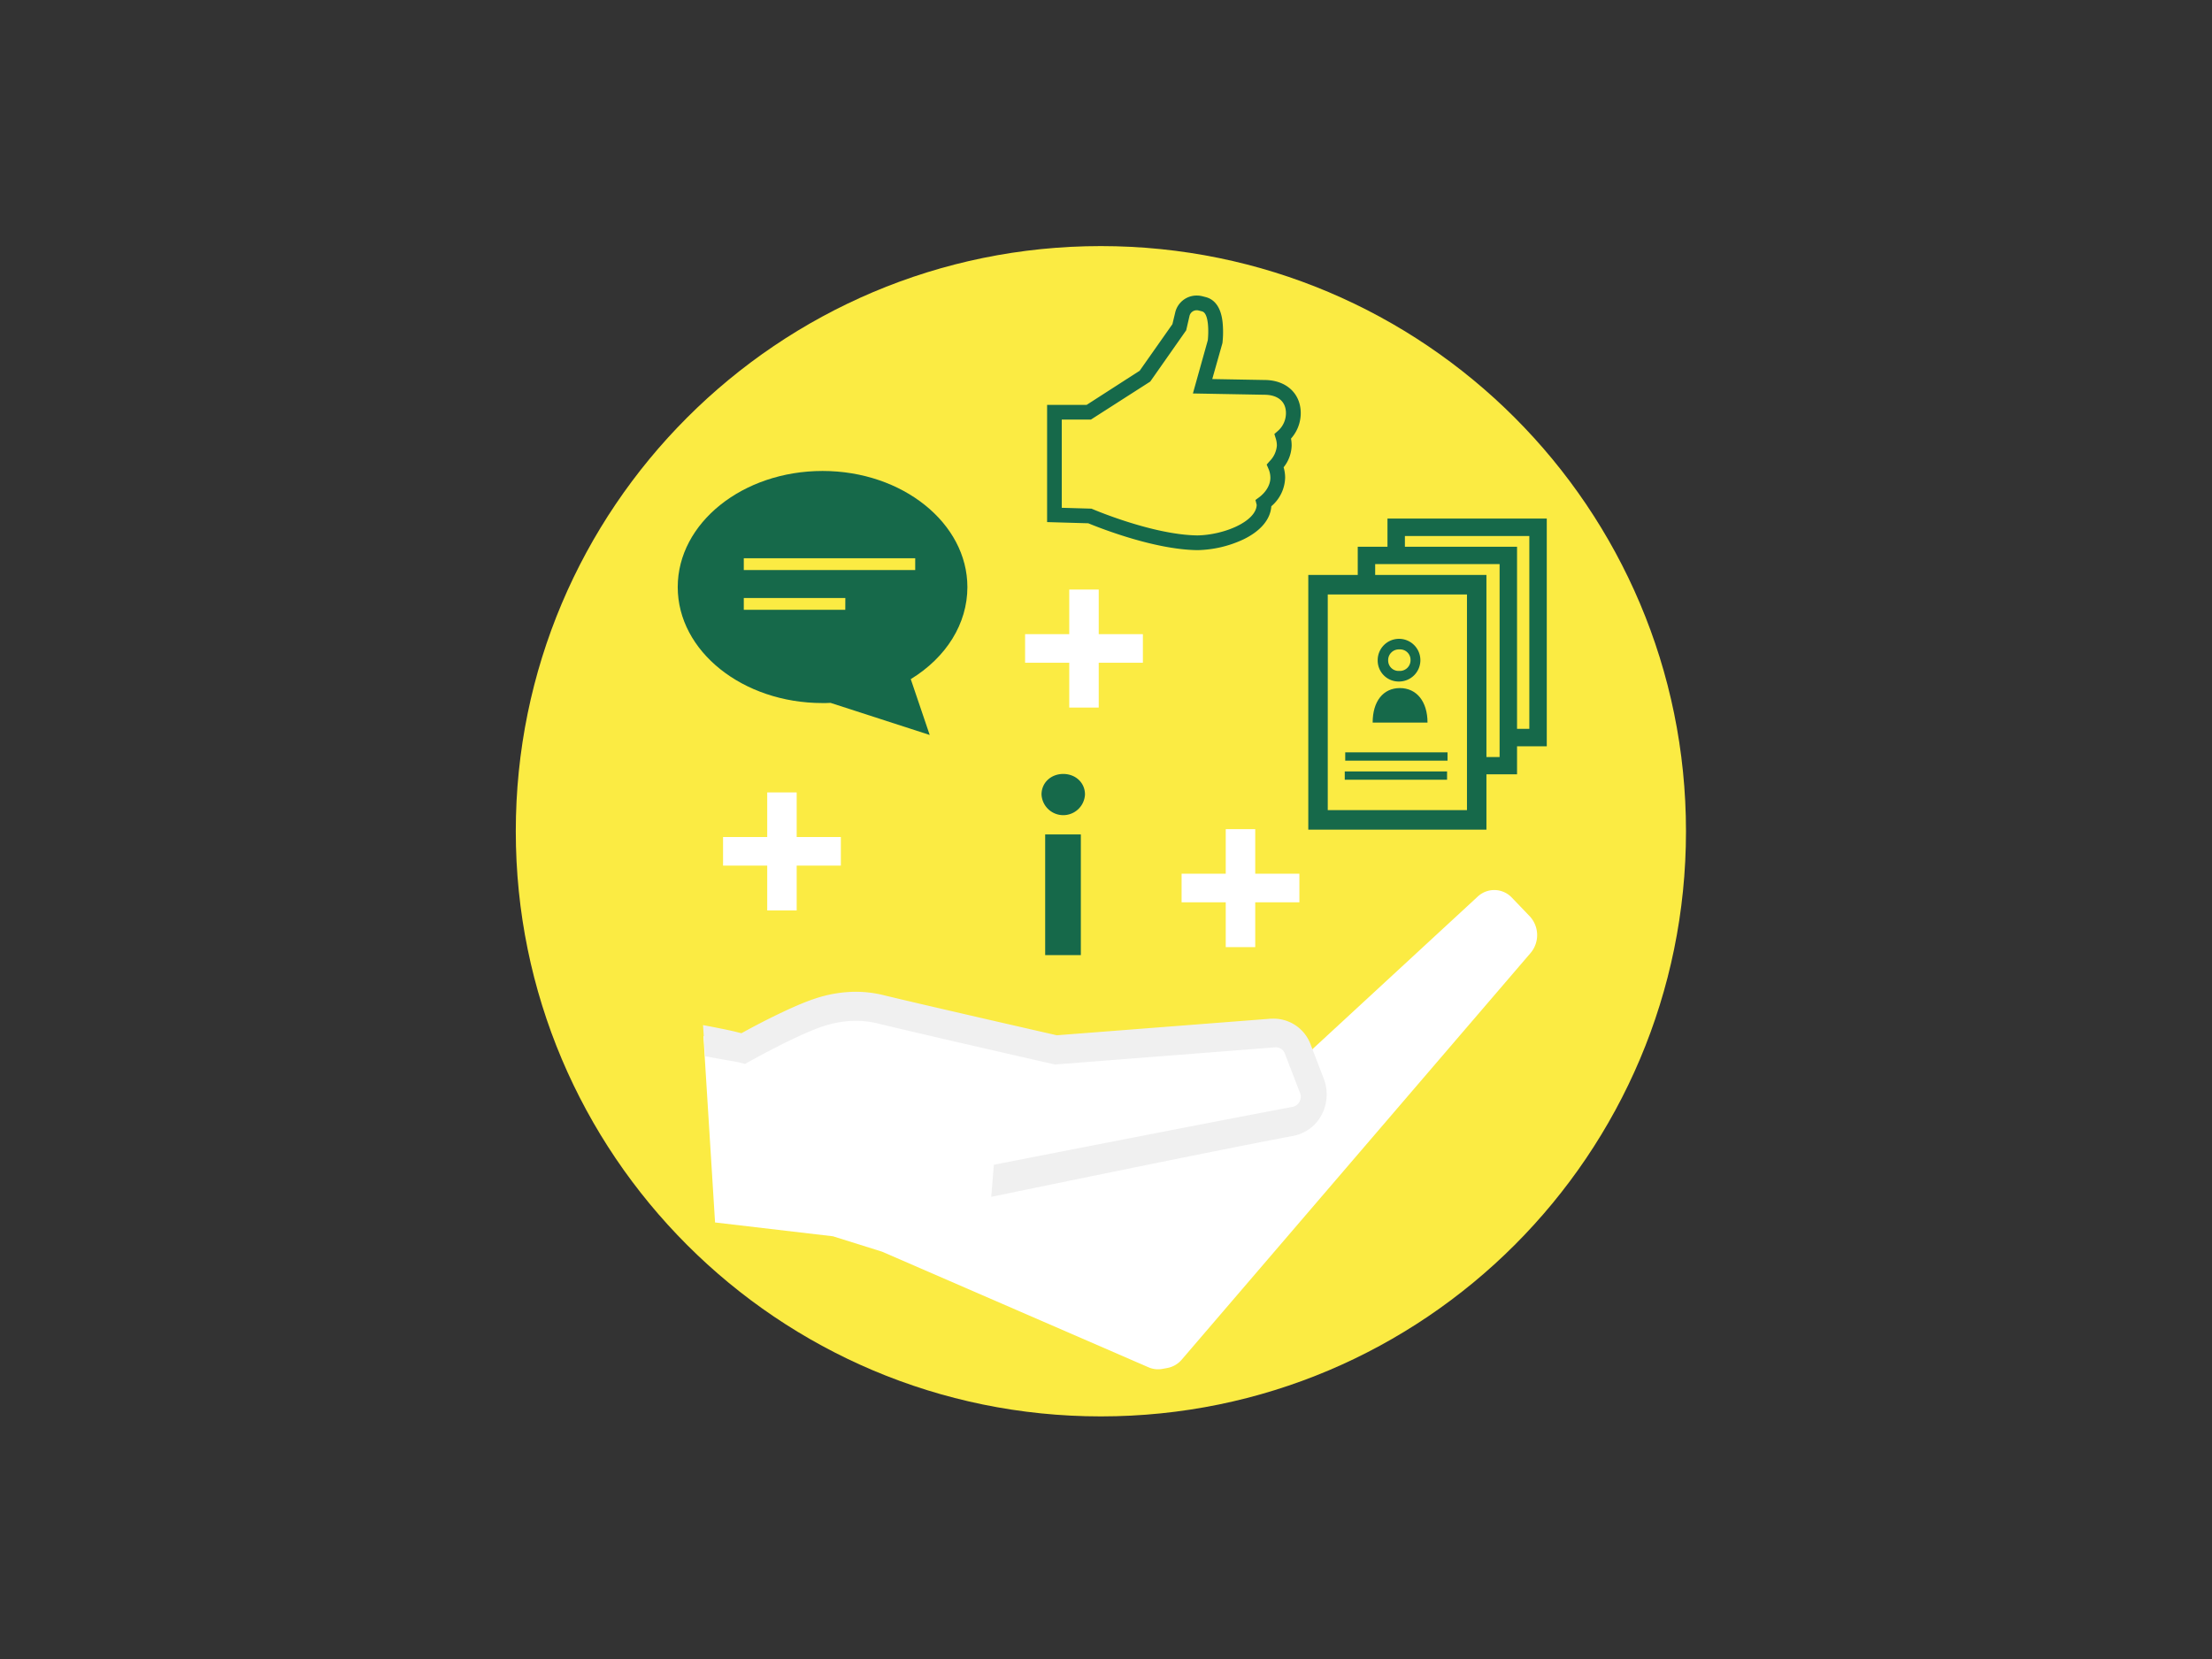
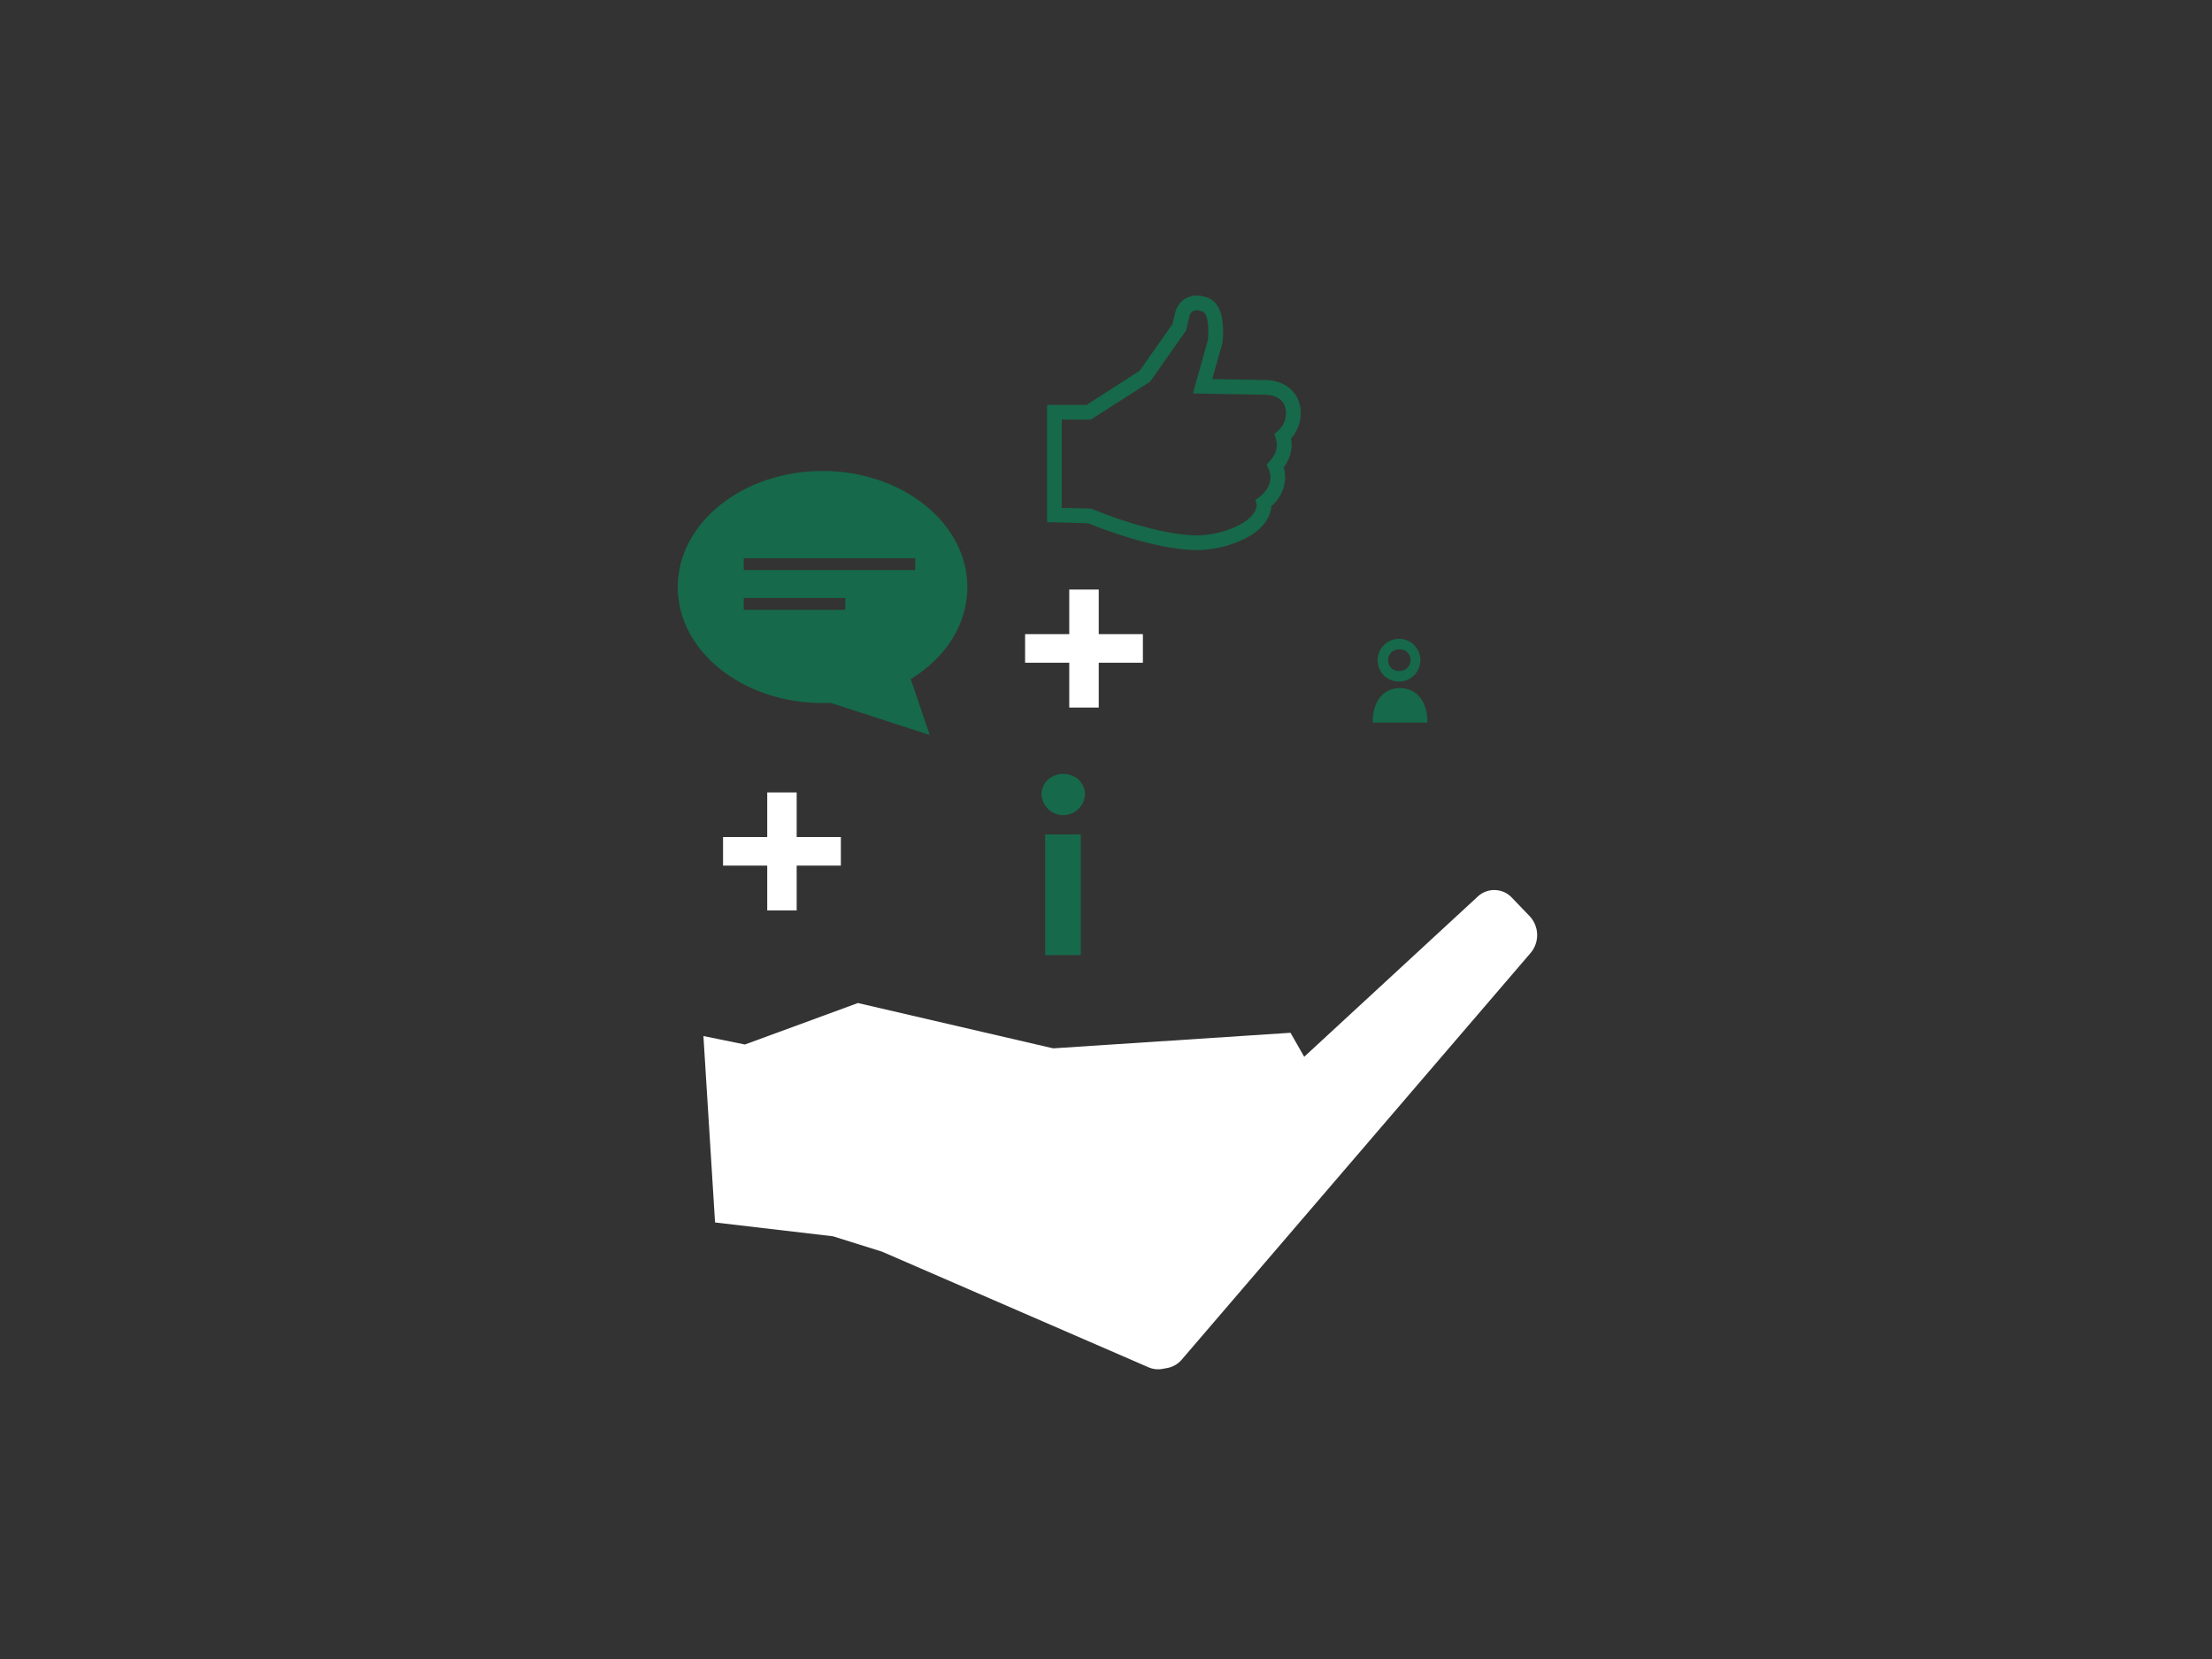
<svg xmlns="http://www.w3.org/2000/svg" viewBox="0 0 800 600">
  <rect x="0" y="0" width="800" height="600" fill="#333333" stroke="none" />
  <defs>
    <style>.cls-1{fill:#fbeb43;}.cls-2{fill:#fff;}.cls-3{fill:#f0f0f0;}.cls-4{fill:#16694a;}</style>
  </defs>
  <g id="Ebene_2" data-name="Ebene 2">
-     <path class="cls-1" d="M398.15,512.26c116.87,0,211.61-94.74,211.61-211.61S515,89,398.15,89,186.54,183.78,186.54,300.65s94.74,211.61,211.61,211.61Z" />
-     <path class="cls-2" d="M534.43,324.27,471.68,382.2l-4.95-8.68-85.83,5.63-70.62-16.39-40.88,15-15-3.06,4.21,67.42,42.64,5L319,452.68l96.4,41.83a8.61,8.61,0,0,0,5,.57l1.81-.33a9,9,0,0,0,5.16-3L553.59,344.62a10,10,0,0,0-.35-13.25l-6.44-6.71a8.74,8.74,0,0,0-12.37-.39Z" />
-     <path class="cls-3" d="M478.71,390l-4.65-12.1a14.27,14.27,0,0,0-13.85-9.48l-.57,0-77.44,6-.65-.15c-4.9-1.12-48.25-11-61.93-14.34a42,42,0,0,0-11.71-1.21,47.48,47.48,0,0,0-13,2.39c-7.82,2.52-20.26,9-25.25,11.74l-1.52.83-1.67-.42c-2.31-.6-6.7-1.48-12.21-2.52L255,382c3.81.7,6.38,1.17,7.33,1.33,4.14.71,4.91.85,5.32,1l1.8.46,1.64-.92c.17-.1,17.43-9.74,26.69-12.73a39.37,39.37,0,0,1,10.5-1.93,33.5,33.5,0,0,1,9.14.93c14.93,3.66,62.94,14.58,63.42,14.69l.69.16,79.67-6.21a3.47,3.47,0,0,1,3.49,2.28l5.49,14.25a3.73,3.73,0,0,1-2.65,5l-1.34.25c-24.88,4.67-89.58,17.33-106.76,20.7l-.93,11.59c19.85-4.1,83.35-17.21,109-22a14.81,14.81,0,0,0,9.65-6.24,15.88,15.88,0,0,0,1.6-14.52Z" />
+     <path class="cls-2" d="M534.43,324.27,471.68,382.2l-4.95-8.68-85.83,5.63-70.62-16.39-40.88,15-15-3.06,4.21,67.42,42.64,5L319,452.68l96.4,41.83a8.61,8.61,0,0,0,5,.57l1.81-.33a9,9,0,0,0,5.16-3L553.59,344.62a10,10,0,0,0-.35-13.25l-6.44-6.71a8.74,8.74,0,0,0-12.37-.39" />
    <path class="cls-4" d="M392.4,287.34c0-4.27-3.42-7.43-7.86-7.43s-7.86,3.16-7.86,7.43a7.87,7.87,0,0,0,15.72,0ZM378,345.42h12.9V301.78H378v43.64Z" />
-     <path class="cls-4" d="M501.8,187.55v10.19H491.05v10.19H473.16v92.12h64.43v-20h11.07V269.9h10.75V187.55ZM530.55,293H480.2V215h50.35v78Zm11.81-19.21h-4.77V207.93H497.35V204h45v69.75Zm10.75-10.19h-4.45V197.74H508.1v-3.89h45V263.6Z" />
    <path class="cls-4" d="M506.09,246.48a7.72,7.72,0,1,0-7.83-7.7,7.59,7.59,0,0,0,7.83,7.7Zm.05-11.61a3.78,3.78,0,0,1,4,3.87,3.87,3.87,0,0,1-4.09,3.91,3.77,3.77,0,0,1-4-3.87,3.86,3.86,0,0,1,4.06-3.91Z" />
    <path class="cls-4" d="M506.31,248.85c-6.08,0-9.87,4.79-9.87,12.49h19.84c0-7.59-3.91-12.49-10-12.49Z" />
-     <path class="cls-4" d="M523.35,282h-37v-3h37Zm.17-6.9h-37v-3h37Z" />
-     <polygon class="cls-2" points="453.97 315.99 453.97 299.87 443.31 299.87 443.31 315.99 427.34 315.99 427.34 326.33 443.31 326.33 443.31 342.54 453.97 342.54 453.97 326.33 469.94 326.33 469.94 315.99 453.97 315.99" />
    <path class="cls-4" d="M349.87,212.33c0-23.13-23.5-42-52.38-42s-52.38,18.82-52.38,42,23.49,41.94,52.38,41.94c.91,0,1.84,0,2.88-.07l35.87,11.61-6.85-20.19C342.29,237.72,349.87,225.52,349.87,212.33Zm-44.16,8.22H269v-4.27h36.73ZM331,206.17H269v-4.28h62Z" />
    <path class="cls-4" d="M432.86,112.21a2.5,2.5,0,0,1,.66.09l1.21.31c2.57.65,2.38,7.8,2.09,10.44l-5.39,19.25,25.86.47c4.43,0,7.73,2.09,7.79,6.52a8.56,8.56,0,0,1-2.89,6.54l-1.3,1.14.52,1.65a8.47,8.47,0,0,1,.39,2.54,9,9,0,0,1-2.59,5.6l-1.1,1.26.66,1.54a8.26,8.26,0,0,1,.68,3.22c0,2.83-1.88,5.47-4.16,7.14l-1.24.91.45,1.75c-.19,6-11.68,10.87-21.41,11.06-16.33-.19-38.19-9.61-38.35-9.68L384,183.65v-31.9h10.54L416,138l13-18.54,1.2-5.19a2.67,2.67,0,0,1,2.59-2.06m0-5.32h0a7.94,7.94,0,0,0-7.77,6.18l-1,4.17-11.84,16.84L393,146.43h-14.3v42.39l5.17.15,9.72.28c4.86,2,24.17,9.53,39.42,9.71h.17a41,41,0,0,0,16.49-3.87c6.23-3,9.81-7.25,10.12-12a14,14,0,0,0,5-10.39,13.58,13.58,0,0,0-.55-3.7,13.08,13.08,0,0,0,2.9-7.86,13.35,13.35,0,0,0-.23-2.52,13.86,13.86,0,0,0,3.52-9.43c-.11-7-5.36-11.74-13.07-11.76l-18.93-.34L442,124.48l.11-.41.05-.43a35.65,35.65,0,0,0,0-7.13c-.69-6.38-3.69-8.44-6.09-9.06l-1.2-.31a8.35,8.35,0,0,0-2-.25Z" />
    <polygon class="cls-2" points="397.37 229.35 397.37 213.22 386.71 213.22 386.71 229.35 370.74 229.35 370.74 239.69 386.71 239.69 386.71 255.9 397.37 255.9 397.37 239.69 413.34 239.69 413.34 229.35 397.37 229.35" />
    <polygon class="cls-2" points="288.13 302.72 288.13 286.59 277.48 286.59 277.48 302.72 261.5 302.72 261.5 313.06 277.48 313.06 277.48 329.27 288.13 329.27 288.13 313.06 304.11 313.06 304.11 302.72 288.13 302.72" />
  </g>
</svg>